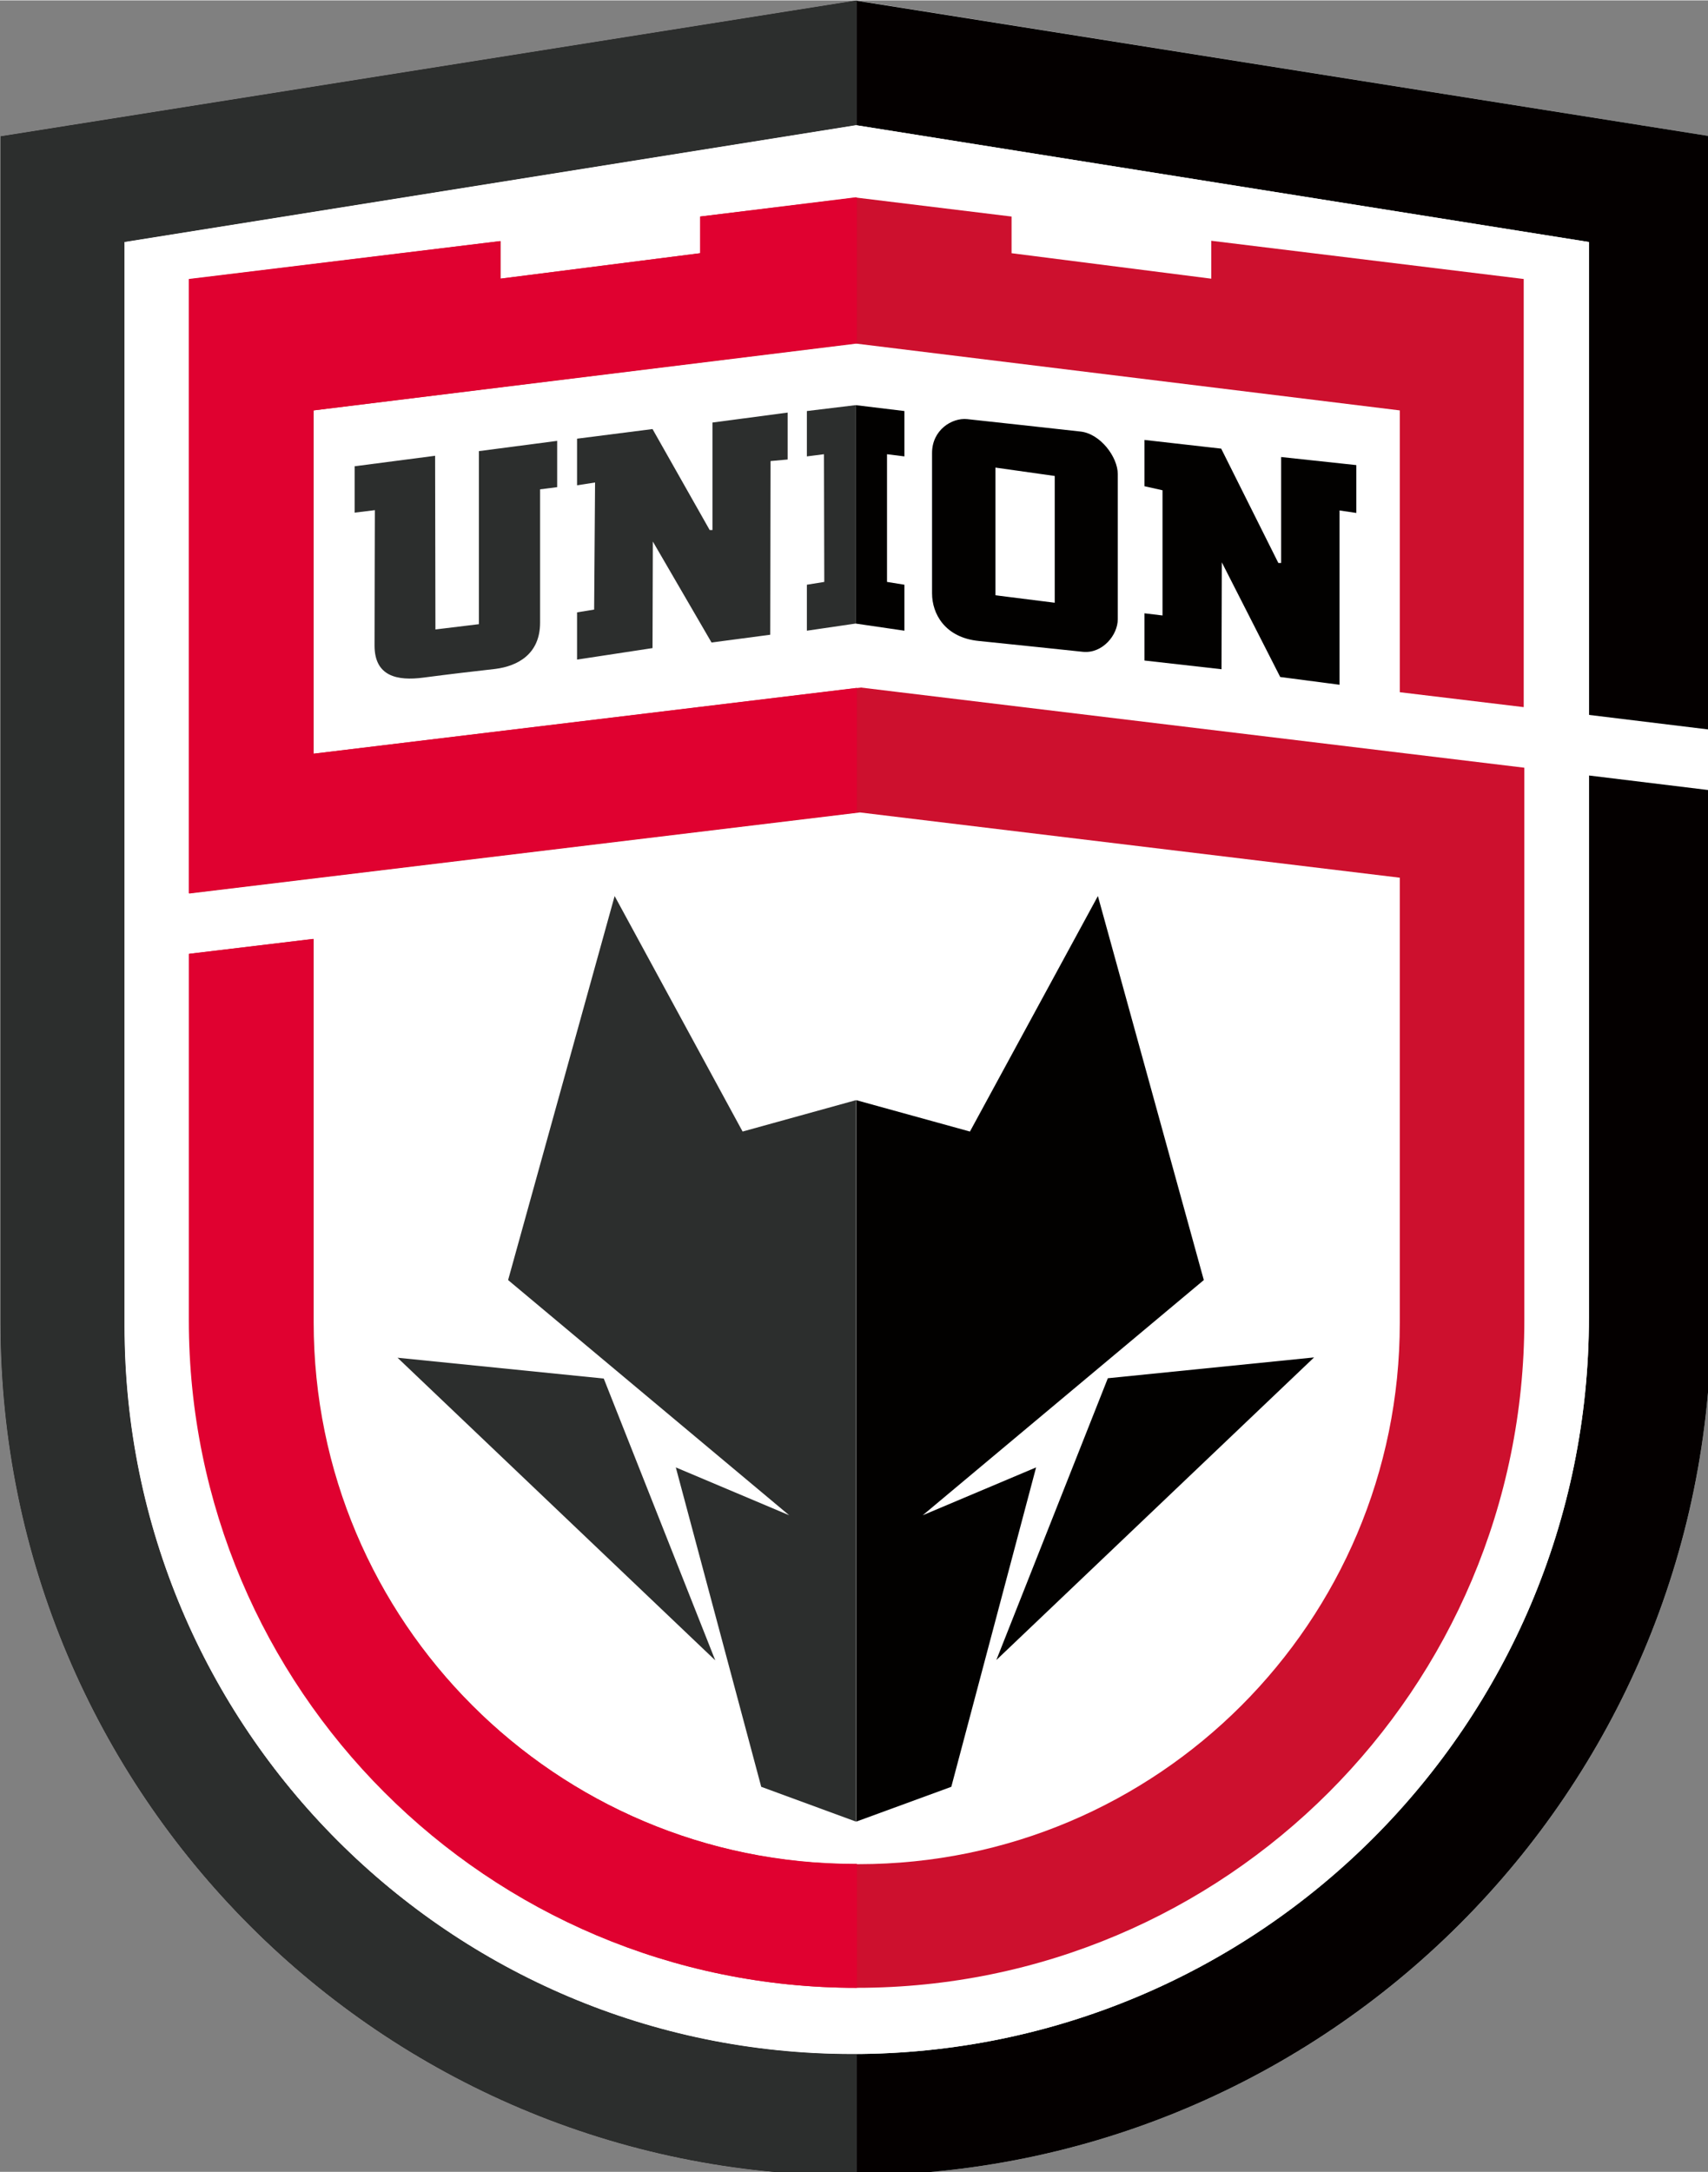
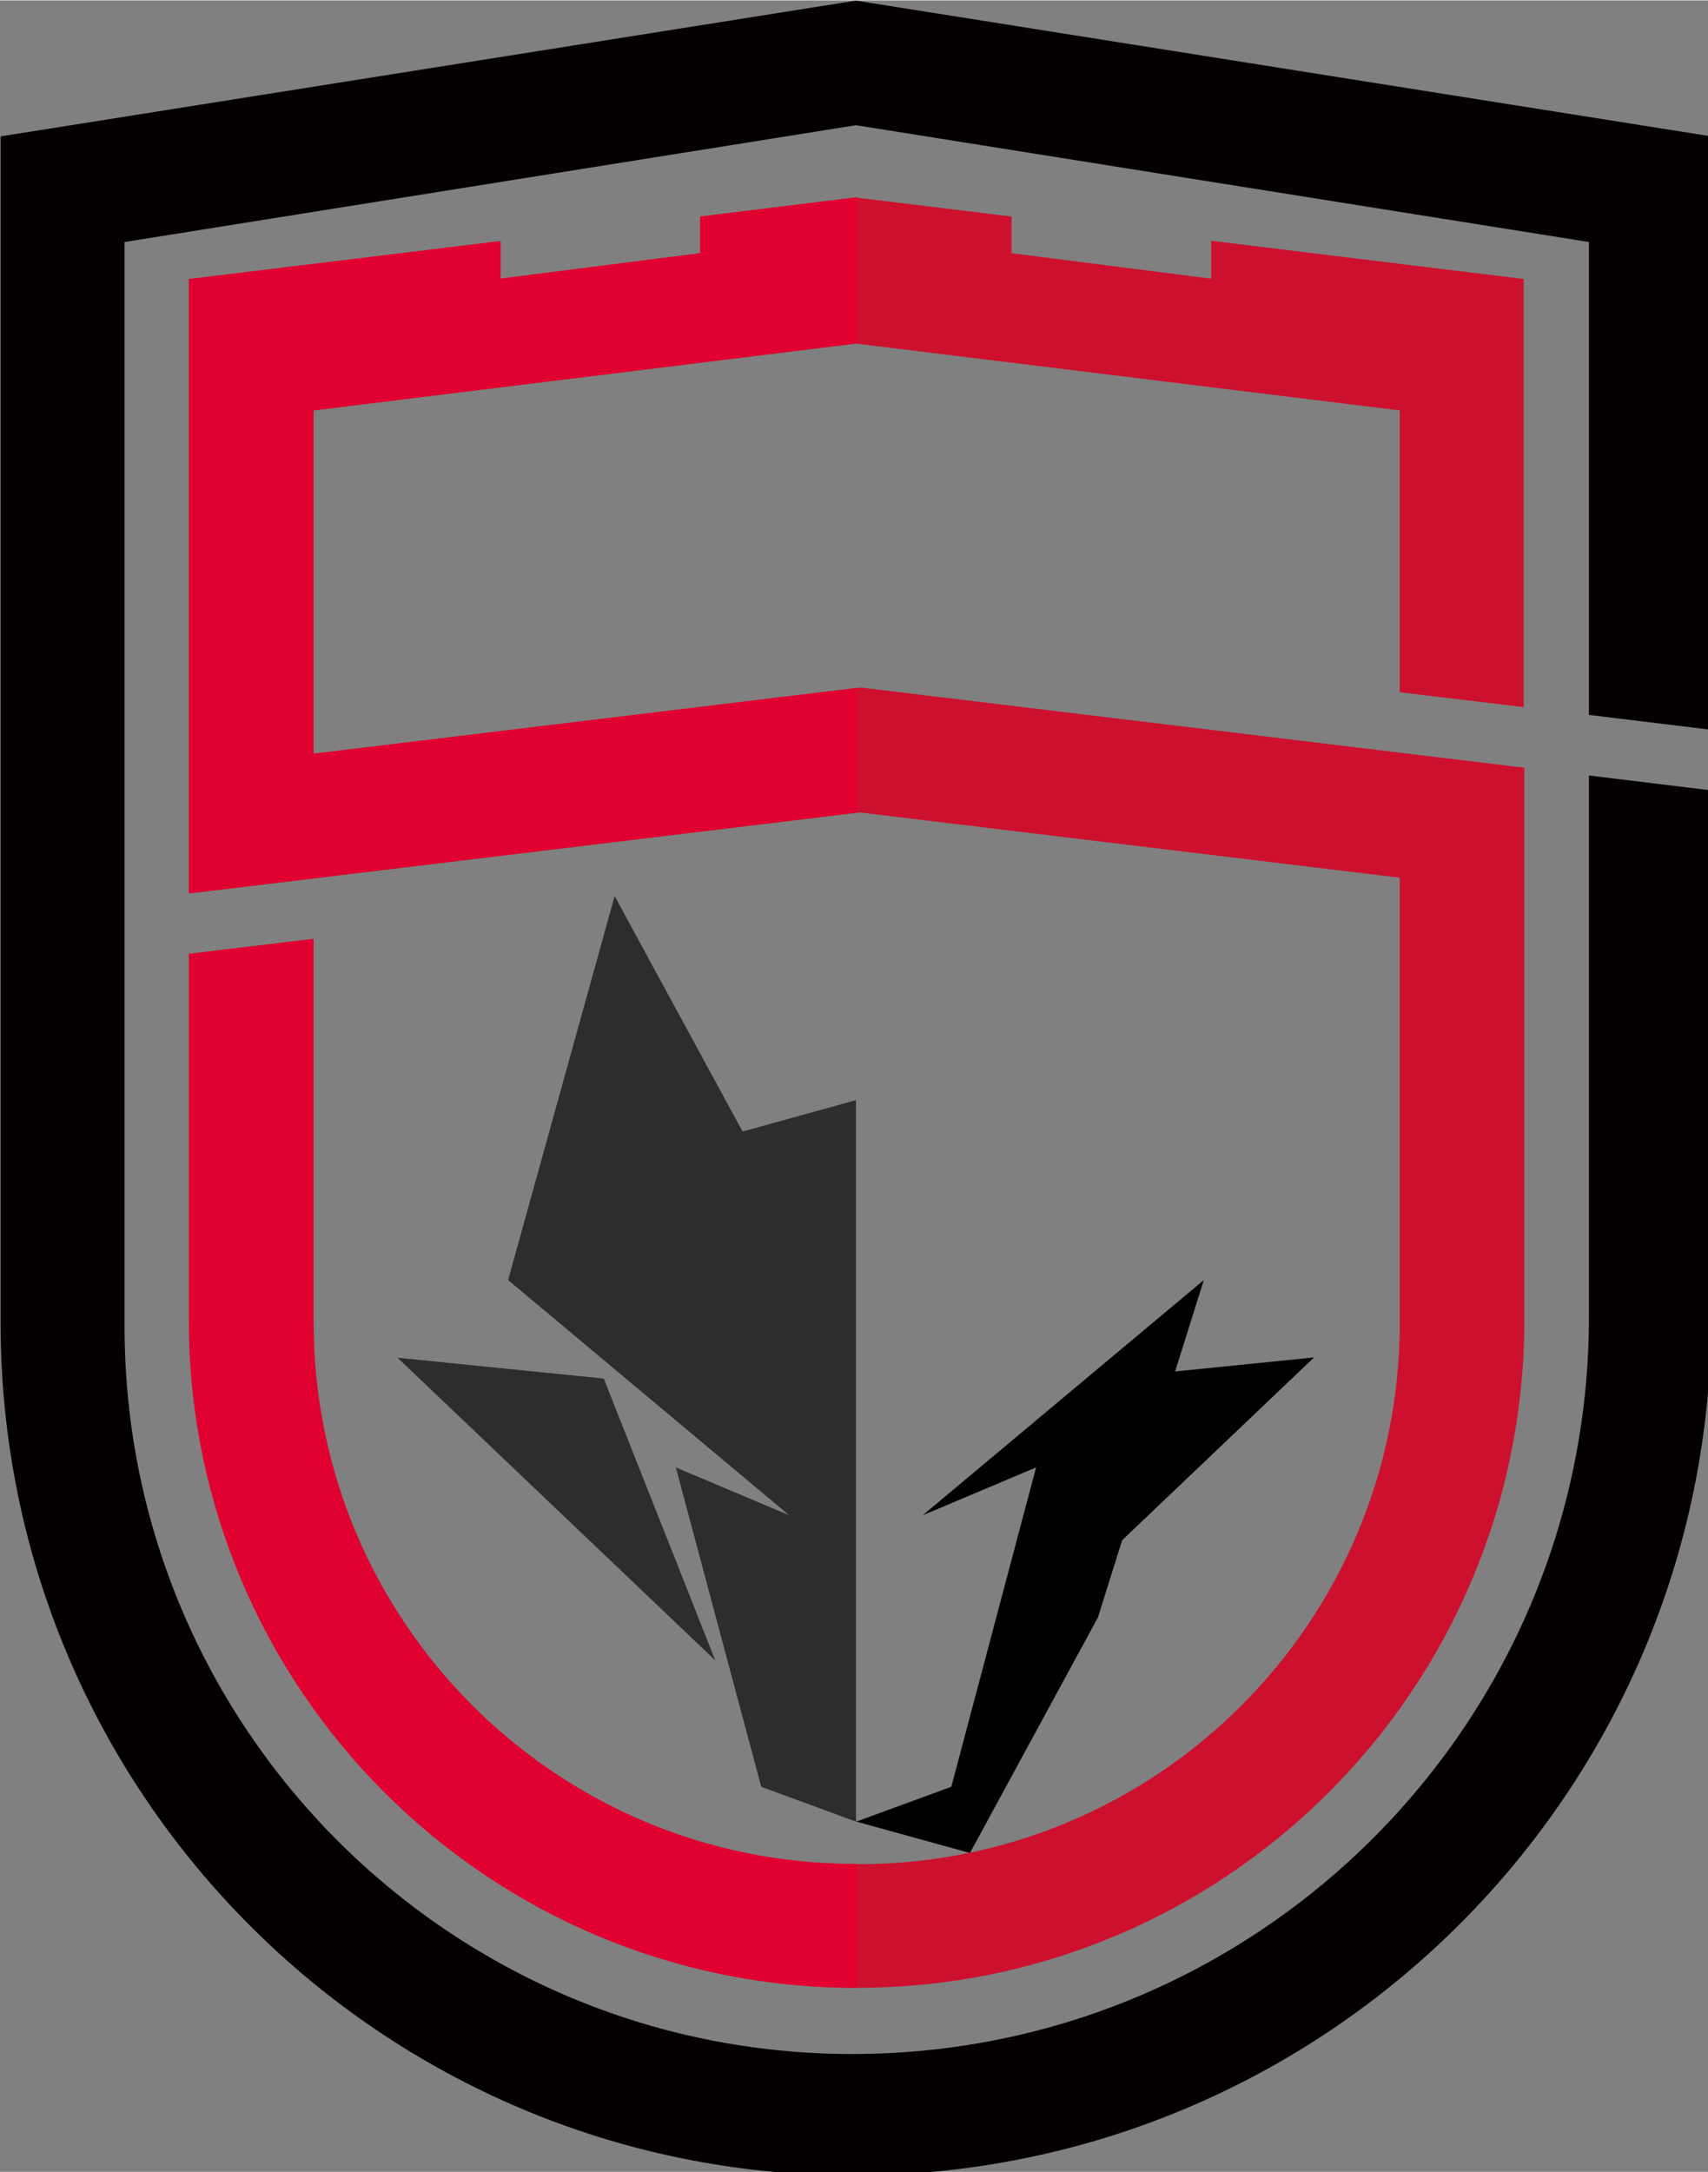
<svg xmlns="http://www.w3.org/2000/svg" height="356.555" viewBox="0 0 145.732 185.208" width="280.461">
  <rect x="0" y="0" width="145.732" height="185.208" fill="#808080" stroke="none" />
  <g transform="translate(-32.967 -13.23) scale(.265)">
    <g>
-       <path d="m675.4 93.7-275.1-43.7h-.3l-275.4 43.7v381.9c0 151.6 122.8 274.4 274.4 274.4h1.3c152.1-.7 275.1-124.2 275.1-276.4z" fill="#fff" />
      <path d="m636 299.4v174.3c0 131-106.2 237.2-237.2 237.2-129.4 0-234.3-104.9-234.3-234.3v-348.9l235.5-37.6 236 37.6v152.2l39.4 4.8v-191l-275.4-43.7-275.4 43.7v381.9c0 151.6 122.8 274.4 274.4 274.4 152.7 0 276.4-123.8 276.4-276.4v-169.4z" fill="#040000" />
-       <path d="m400.3 710.9c-.5 0-1 0-1.5 0-129.4 0-234.3-104.9-234.3-234.3v-348.9l235.5-37.6h.3v-40.1h-.3l-275.4 43.7v381.9c0 151.6 122.8 274.4 274.4 274.4h1.3z" fill="#2c2e2d" />
-       <path d="m398.8 710.9c-129.4 0-234.3-104.9-234.3-234.3v-348.9l235.5-37.6 236 37.6v346.1c0 130.9-106.2 237.1-237.2 237.1z" fill="#fff" />
    </g>
    <g>
      <path d="m322.3 338.2 41.2 75.8 36.5-10.1v232.2l-30.5-11.2-27.5-102.8 36.5 15.4-90.5-75.7zm32.4 246-35.9-90.7-66.4-6.7z" fill="#2c2e2d" />
-       <path d="m512 461.8-90.5 75.7 36.5-15.4-27.3 102.8-30.6 11.2v-232.2l36.6 10.1 41.2-75.8zm35.5 24.9-66.4 6.7-35.9 90.7z" fill="#020100" />
+       <path d="m512 461.8-90.5 75.7 36.5-15.4-27.3 102.8-30.6 11.2l36.6 10.1 41.2-75.8zm35.5 24.9-66.4 6.7-35.9 90.7z" fill="#020100" />
    </g>
    <g>
      <g fill="#2c2e2d">
-         <path d="m238.4 199.9 26.1-3.4.1 55.9 14-1.7v-55.7l25.2-3.3v14.9l-5.5.7v42.9c0 10.2-7.3 14-14.4 14.9-7.1.8-14.8 1.7-23.2 2.8s-15.7-.4-15.7-10.3.1-43.6.1-43.6l-6.5.8v-14.9zM378 182.6v15.1l-5.5.5-.1 55.9-18.9 2.5-18.9-32.5-.1 34.3-24.3 3.7v-15.2l5.5-.9.3-40.9-5.8.9v-15l24.3-3.1 18.4 32.5h.9v-34.6zM389.8 237.1l-.1-41.1-5.5.7v-14.6l15.7-1.9v70.3l-15.7 2.3v-14.8z" />
-       </g>
-       <path d="M410 237.1v-41.1l5.6.7v-14.6l-15.7-1.9v70.3l15.7 2.3v-14.8zM561.1 199.5v15.4l-5.4-.8v56.1l-19.1-2.5-18.8-36.9-.1 34.4-24.8-2.8v-15.2l5.8.7v-40.3l-5.8-1.3v-14.9l24.7 2.8 18.4 36.8h.9v-34.1zM484.3 202.4c0-5.5-5.6-13-12-13.7s-31.6-3.5-36.5-4-11.3 3.5-11.3 10.9v45.2c0 6.5 4.1 14.2 15 15.3s27.8 2.9 33.6 3.5c6.3.6 11.2-5.4 11.2-10.5 0-5.2 0-41.3 0-46.7zm-20.3 41.4-19.1-2.4v-41.1l19.1 2.7z" fill="#020100" />
+         </g>
    </g>
    <g>
      <path d="m615 277.4v-137.8l-100.6-12.3v12.2l-64.3-8.2v-11.8l-50-6.1-50.2 6.1v11.8l-64.3 8.2v-12.1l-100.3 12.3v197.7l216-26.1 173.8 21v143.3c0 96.2-78 174.2-174.2 174.2h-1.1c-96.3 0-174.4-78.1-174.4-174.4v-123.4l-40 4.8v117.9c0 118.7 96.2 214.9 214.9 214.9 118.7 0 214.9-96.2 214.9-214.9v-177.8l-213.6-25.8-176.2 21.3v-110.5l174.7-21.5 175 21.5v90.7z" fill="#cd102e" />
      <g fill="#e00130">
        <path d="m400.3 113.4-.3-.1-50.2 6.2v11.8l-64.4 8.2v-12.1l-100.2 12.2v197.7l215.1-26v-40.1l-175.1 21.2v-110.5l174.7-21.6.4.1zM400.3 649.7h-.7c-96.3 0-174.4-78.1-174.4-174.4v-123.3l-40 4.8v117.9c0 118.7 96.2 214.9 214.9 214.9h.2z" />
      </g>
    </g>
  </g>
</svg>